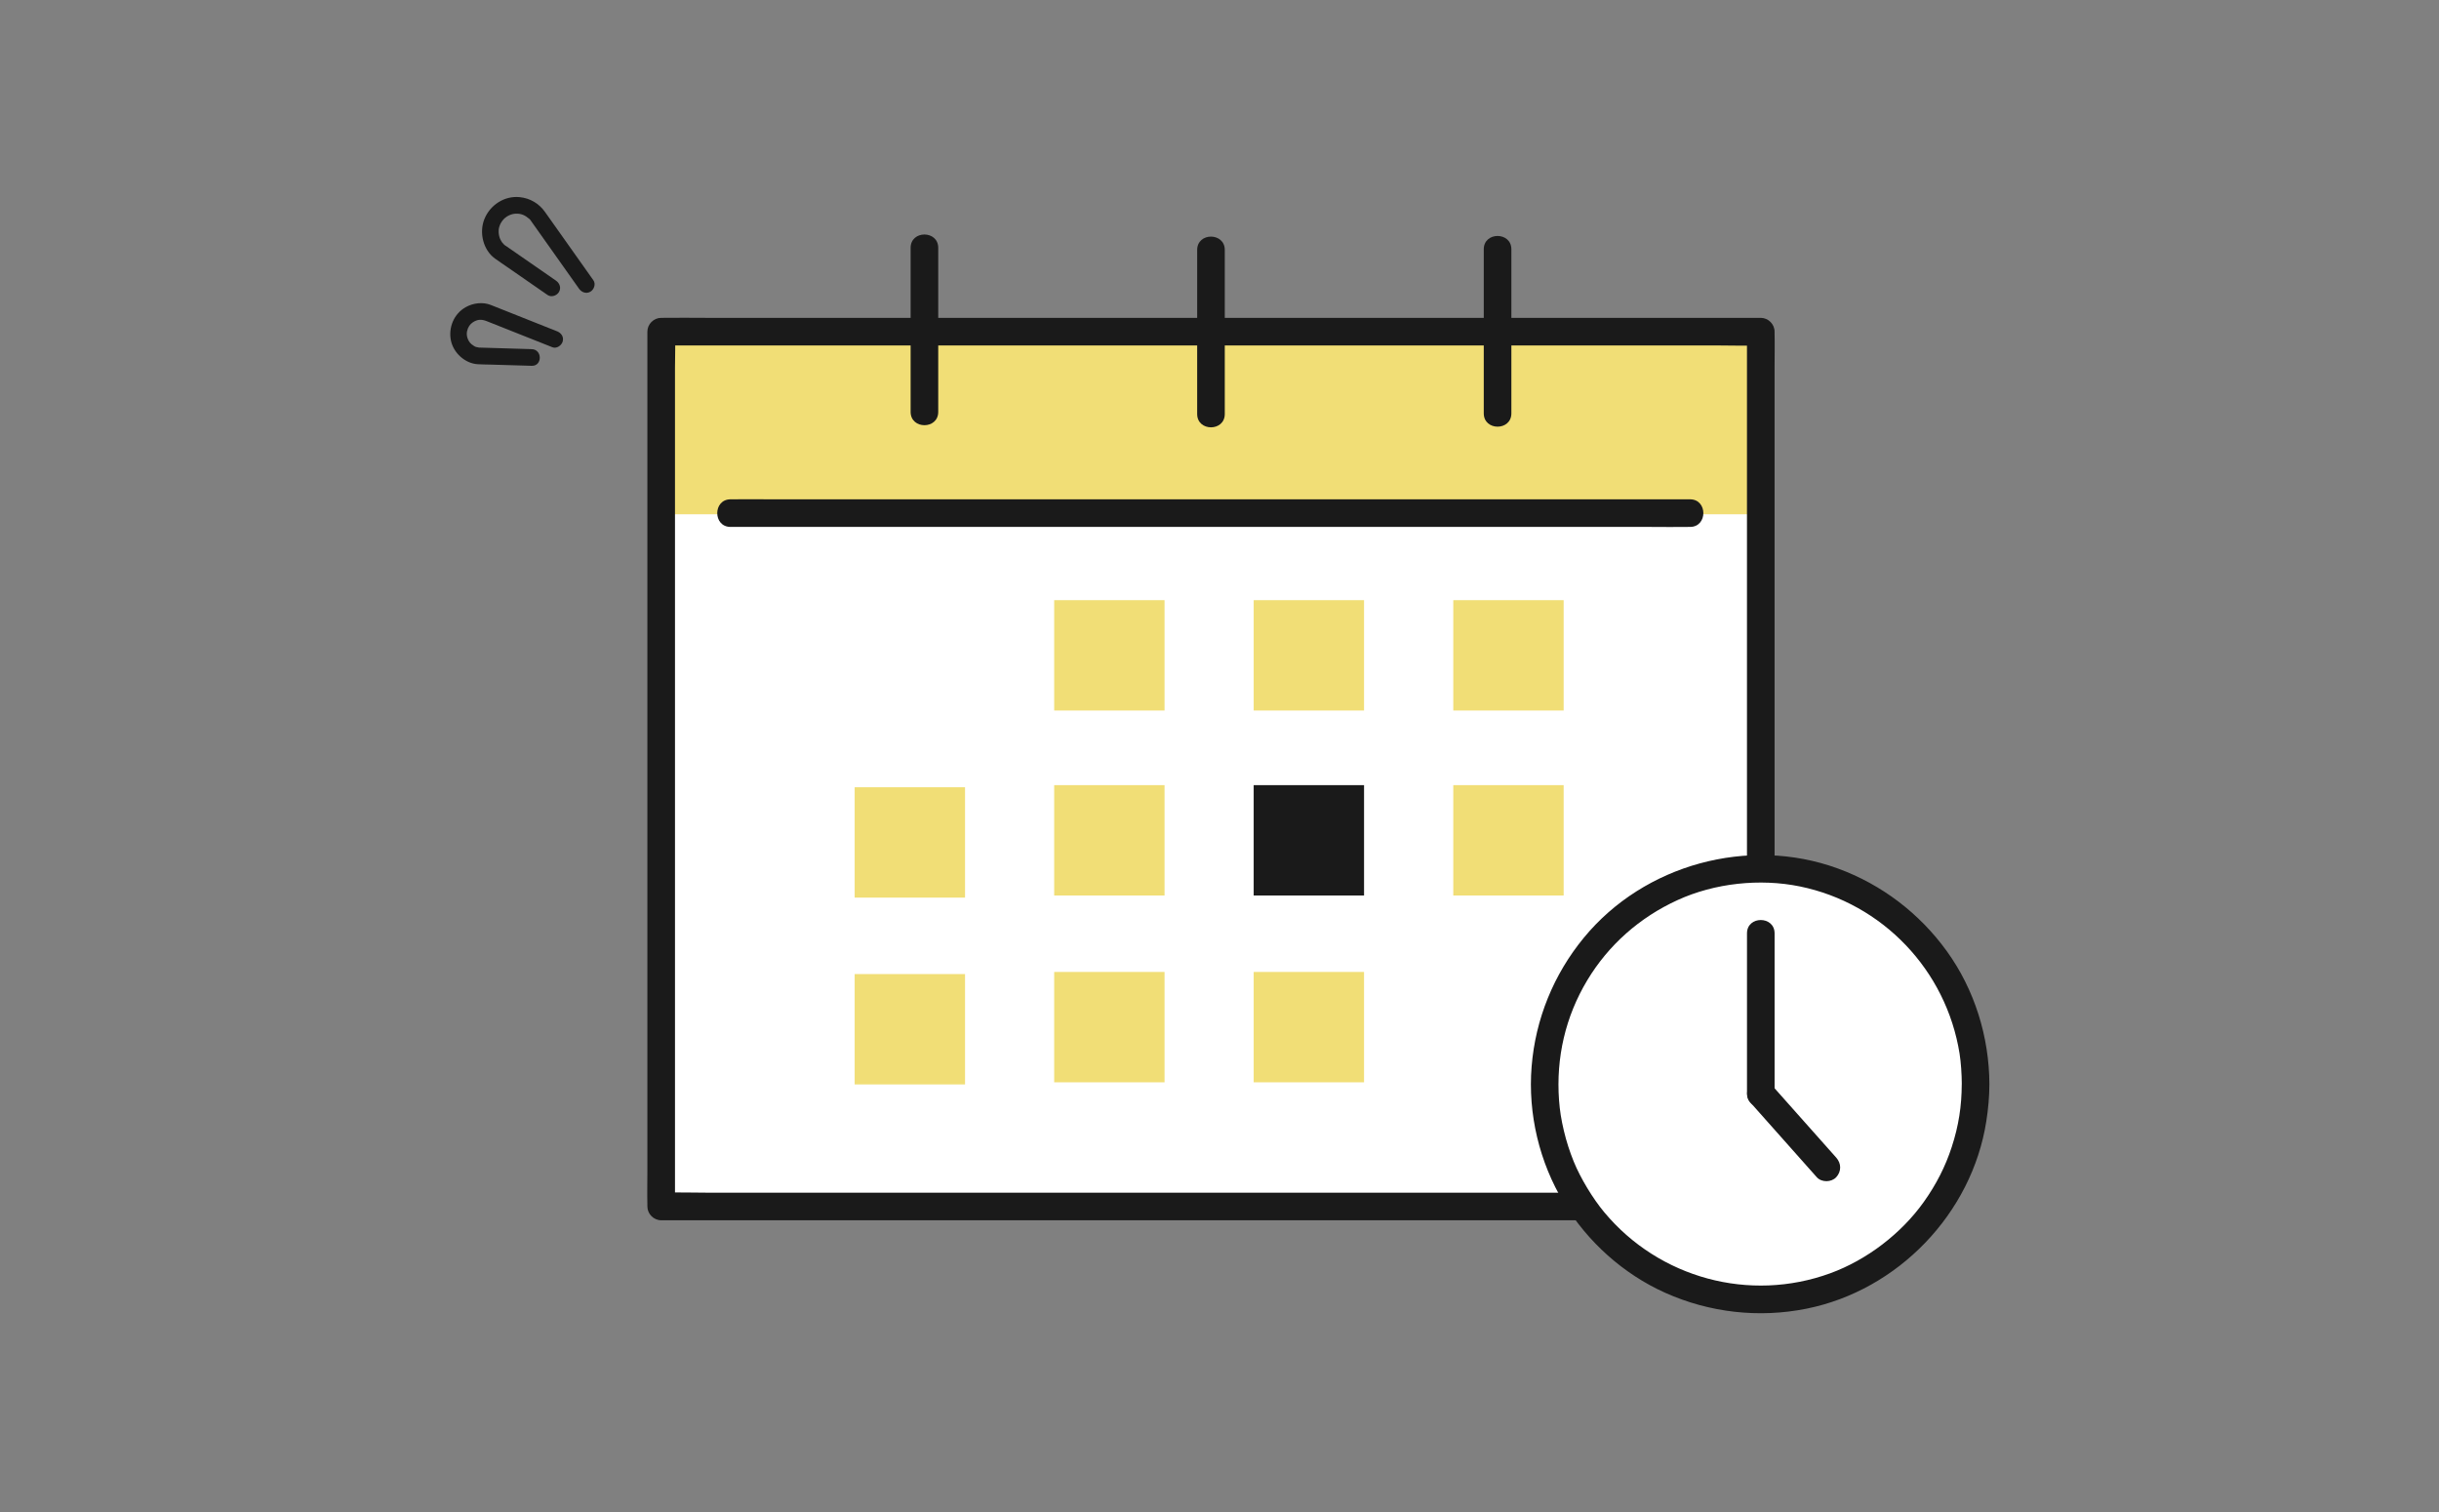
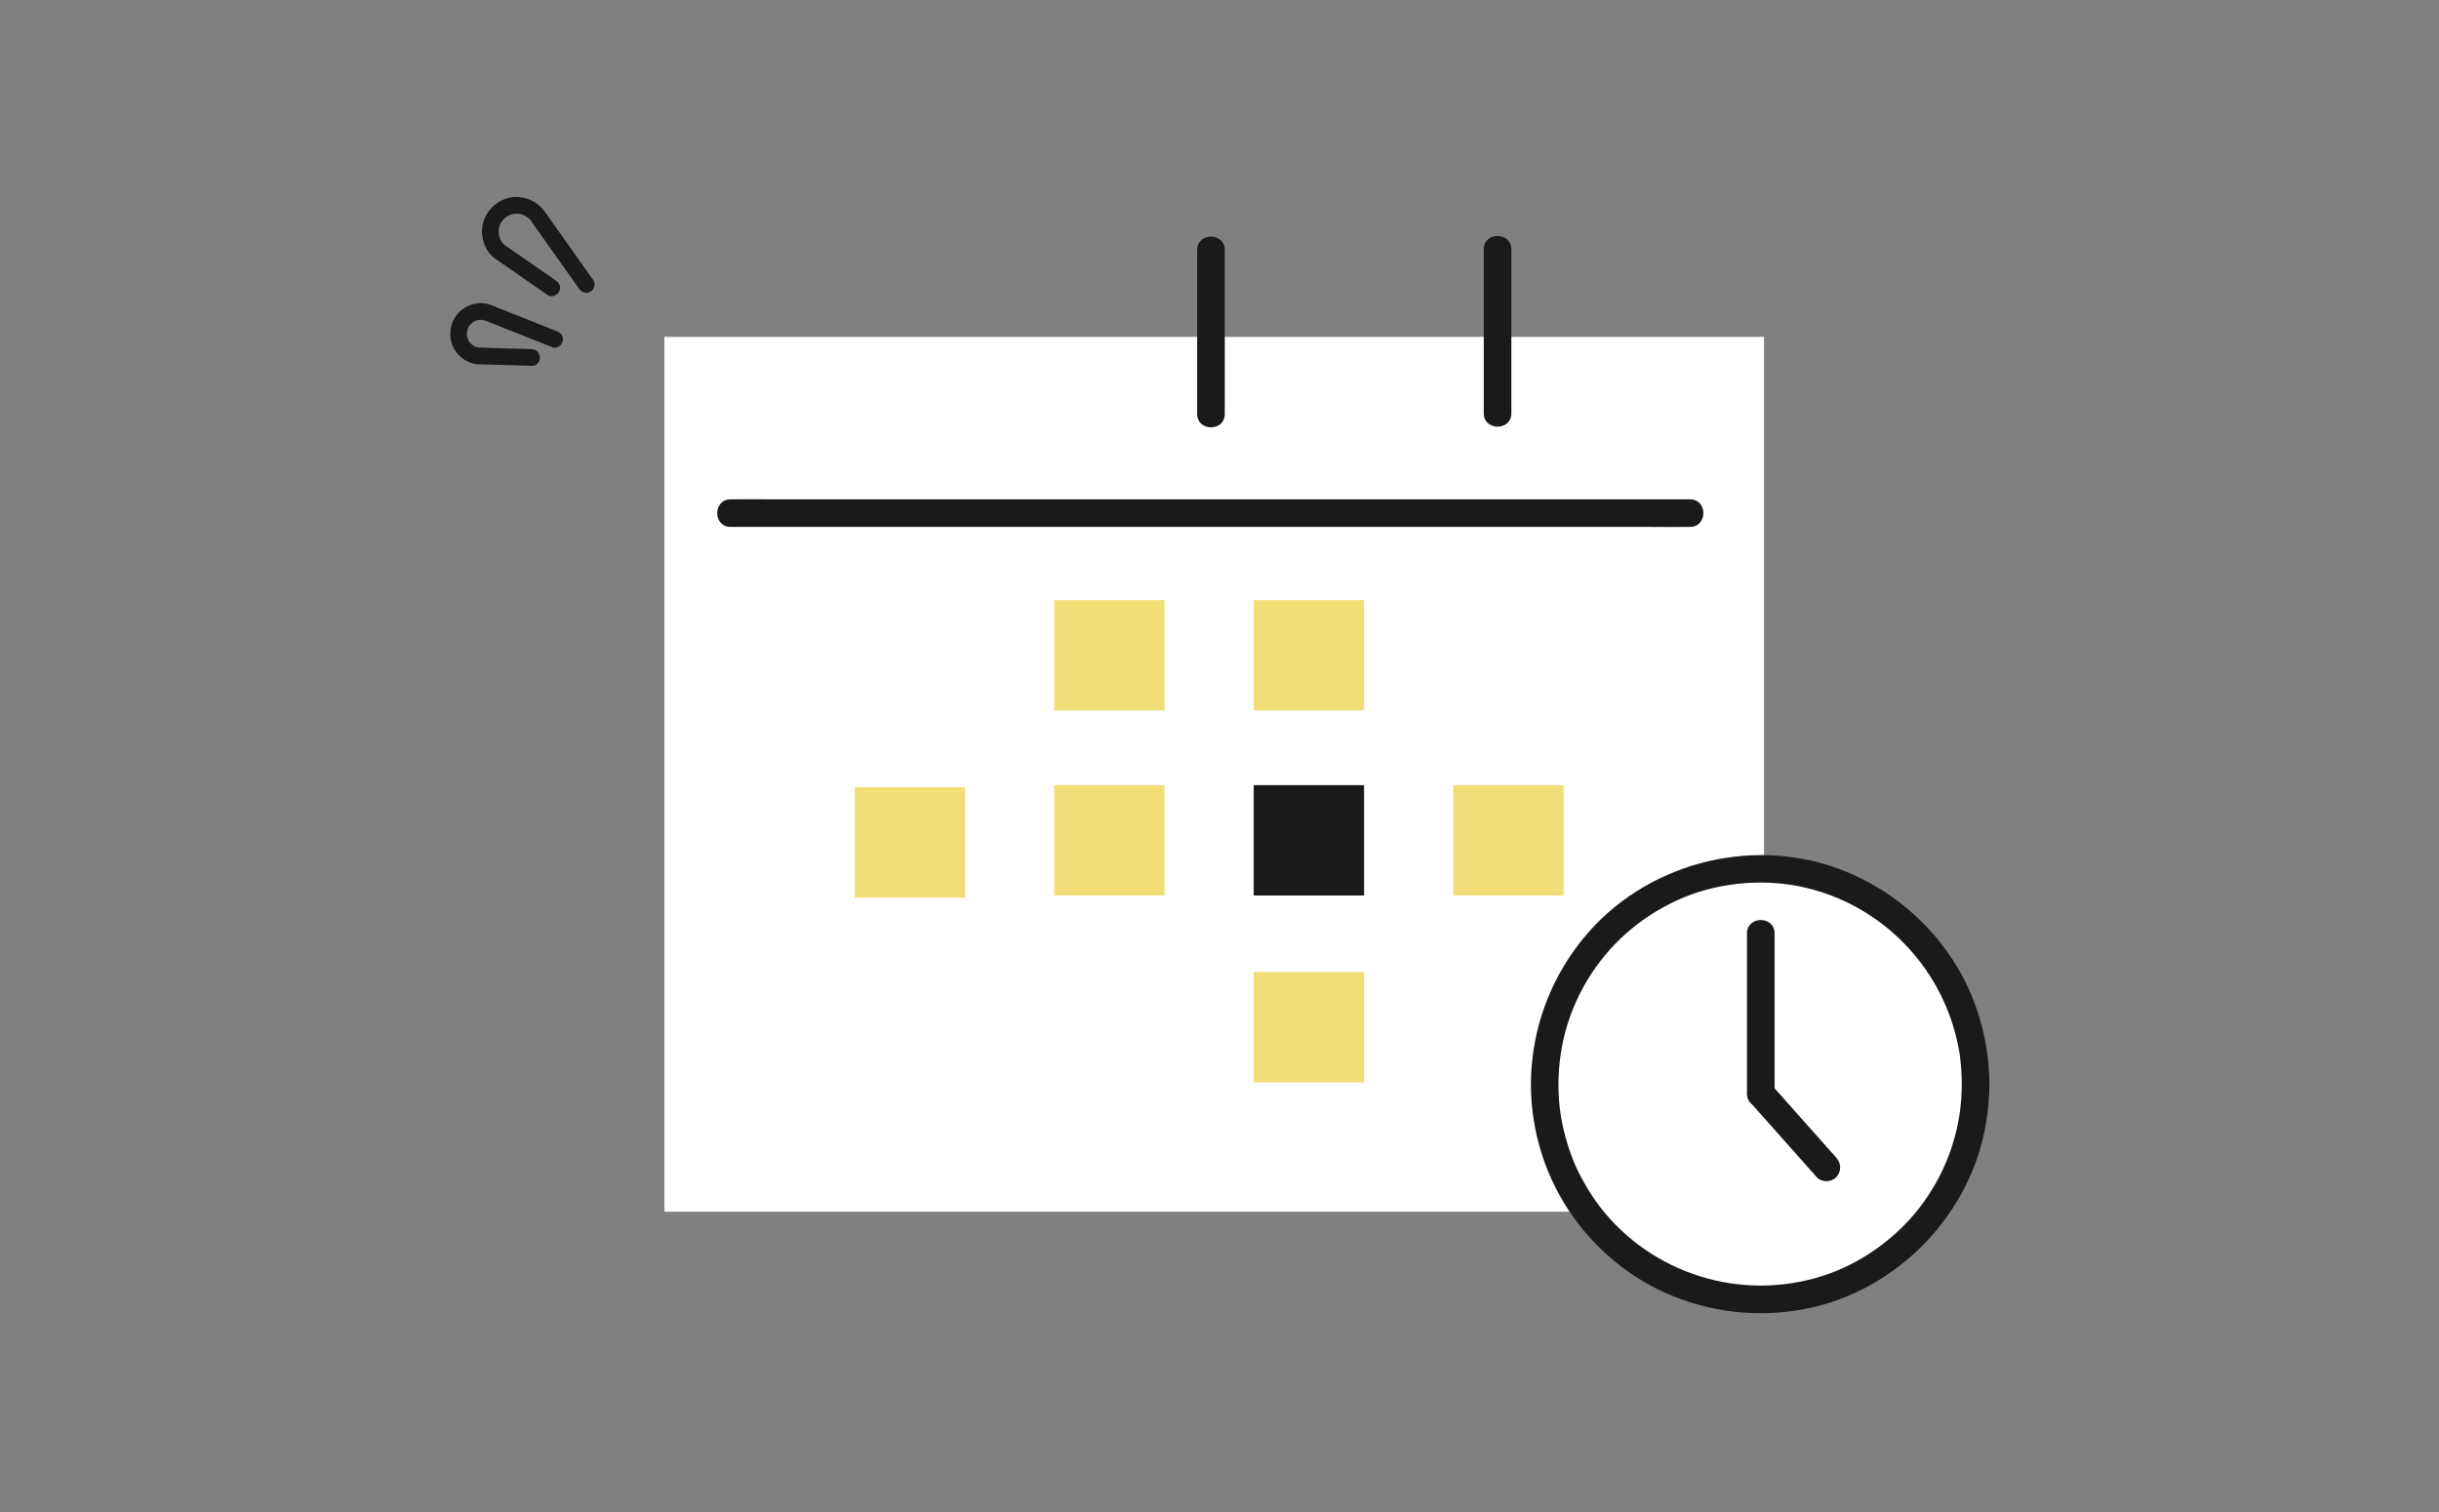
<svg xmlns="http://www.w3.org/2000/svg" width="200" height="124" viewBox="0 0 200 124" fill="none">
  <rect x="0" y="0" width="200" height="124" fill="#808080" stroke="none" />
  <path d="M144.649 27.628H54.482V99.373H144.649V27.628Z" fill="white" />
-   <path d="M144.277 27.085H54.11V42.176H144.277V27.085Z" fill="#F1DE76" />
-   <path d="M144.385 97.811H57.874C56.708 97.811 55.535 97.77 54.369 97.811C54.32 97.811 54.271 97.811 54.218 97.811L55.35 98.943V30.126C55.35 29.194 55.395 28.247 55.35 27.315C55.35 27.277 55.35 27.236 55.35 27.198L54.218 28.33H140.729C141.895 28.33 143.068 28.372 144.234 28.33C144.283 28.33 144.332 28.33 144.385 28.33L143.253 27.198V96.016C143.253 96.951 143.23 97.891 143.253 98.826C143.253 98.864 143.253 98.905 143.253 98.943C143.253 100.399 145.517 100.403 145.517 98.943V30.126C145.517 29.19 145.539 28.251 145.517 27.315C145.517 27.277 145.517 27.236 145.517 27.198C145.517 26.587 145 26.067 144.385 26.067H57.874C56.704 26.067 55.535 26.048 54.369 26.067C54.32 26.067 54.271 26.067 54.218 26.067C53.603 26.067 53.086 26.583 53.086 27.198V96.016C53.086 96.951 53.064 97.891 53.086 98.826C53.086 98.864 53.086 98.905 53.086 98.943C53.086 99.554 53.603 100.075 54.218 100.075H140.729C141.899 100.075 143.068 100.094 144.234 100.075C144.283 100.075 144.332 100.075 144.385 100.075C145.841 100.075 145.845 97.811 144.385 97.811Z" fill="#1A1A1A" />
  <path d="M59.908 43.213H135.388C136.41 43.213 137.433 43.232 138.451 43.213C138.497 43.213 138.542 43.213 138.583 43.213C140.04 43.213 140.043 40.949 138.583 40.949H63.103C62.081 40.949 61.059 40.93 60.04 40.949C59.995 40.949 59.95 40.949 59.908 40.949C58.452 40.949 58.448 43.213 59.908 43.213Z" fill="#1A1A1A" />
-   <path d="M74.672 20.325V33.778C74.672 35.234 76.936 35.238 76.936 33.778V20.325C76.936 18.869 74.672 18.865 74.672 20.325Z" fill="#1A1A1A" />
  <path d="M121.67 20.445V33.898C121.67 35.354 123.934 35.358 123.934 33.898V20.445C123.934 18.988 121.67 18.985 121.67 20.445Z" fill="#1A1A1A" />
  <path d="M98.169 20.498V33.952C98.169 35.408 100.433 35.412 100.433 33.952V20.498C100.433 19.042 98.169 19.038 98.169 20.498Z" fill="#1A1A1A" />
  <path d="M95.494 49.219H86.443V58.27H95.494V49.219Z" fill="#F1DE76" />
  <path d="M111.853 49.219H102.803V58.27H111.853V49.219Z" fill="#F1DE76" />
-   <path d="M128.221 49.219H119.17V58.27H128.221V49.219Z" fill="#F1DE76" />
  <path d="M95.494 64.39H86.443V73.44H95.494V64.39Z" fill="#F1DE76" />
  <path d="M111.853 64.39H102.803V73.44H111.853V64.39Z" fill="#1A1A1A" />
  <path d="M128.221 64.39H119.17V73.44H128.221V64.39Z" fill="#F1DE76" />
  <path d="M79.134 64.563H70.083V73.614H79.134V64.563Z" fill="#F1DE76" />
-   <path d="M95.494 79.71H86.443V88.761H95.494V79.71Z" fill="#F1DE76" />
+   <path d="M95.494 79.71H86.443V88.761V79.71Z" fill="#F1DE76" />
  <path d="M111.853 79.71H102.803V88.761H111.853V79.71Z" fill="#F1DE76" />
-   <path d="M79.134 79.883H70.083V88.934H79.134V79.883Z" fill="#F1DE76" />
  <path d="M144.328 106.576C154.085 106.576 161.995 98.666 161.995 88.908C161.995 79.151 154.085 71.241 144.328 71.241C134.57 71.241 126.66 79.151 126.66 88.908C126.66 98.666 134.57 106.576 144.328 106.576Z" fill="white" />
  <path d="M160.865 88.908C160.857 90.722 160.616 92.311 160.042 94.073C159.529 95.653 158.771 97.143 157.752 98.573C155.907 101.165 153.082 103.327 150.086 104.421C143.473 106.835 136.059 104.825 131.555 99.422C130.615 98.298 129.593 96.608 129.046 95.257C128.714 94.438 128.442 93.593 128.239 92.733C128.024 91.828 127.907 91.092 127.843 90.232C127.586 86.742 128.371 83.358 130.159 80.389C131.894 77.503 134.445 75.239 137.569 73.813C140.606 72.425 144.31 72.025 147.592 72.697C154.368 74.085 159.597 79.563 160.687 86.414C160.797 87.112 160.865 88.074 160.868 88.915C160.872 90.371 163.136 90.375 163.132 88.915C163.117 85.033 161.921 81.166 159.642 78.008C157.398 74.903 154.297 72.534 150.694 71.221C143.378 68.554 134.826 70.886 129.88 76.899C127.401 79.91 125.907 83.577 125.594 87.466C125.281 91.341 126.224 95.31 128.239 98.634C130.185 101.844 133.113 104.481 136.542 106.02C140.179 107.65 144.223 108.111 148.132 107.326C155.632 105.821 161.702 99.52 162.879 91.952C163.038 90.945 163.128 89.934 163.132 88.911C163.136 87.455 160.872 87.451 160.868 88.911L160.865 88.908Z" fill="#1A1A1A" />
  <path d="M143.255 76.545V89.682C143.255 91.138 145.518 91.142 145.518 89.682V76.545C145.518 75.089 143.255 75.085 143.255 76.545Z" fill="#1A1A1A" />
  <path d="M150.574 94.94C148.997 93.167 147.424 91.394 145.847 89.621C145.628 89.372 145.405 89.123 145.186 88.878C144.79 88.433 143.983 88.444 143.587 88.878C143.153 89.353 143.164 90.006 143.587 90.477C145.164 92.251 146.737 94.024 148.314 95.797C148.533 96.046 148.755 96.295 148.974 96.54C149.37 96.985 150.178 96.974 150.574 96.54C151.008 96.065 150.996 95.412 150.574 94.94Z" fill="#1A1A1A" />
  <g clip-path="url(#clip0_687_1405)">
    <path d="M48.66 22.986C47.337 21.119 46.016 19.254 44.693 17.386C44.199 16.687 43.468 16.254 42.614 16.168C41.355 16.04 40.175 16.821 39.715 17.98C39.28 19.076 39.615 20.495 40.585 21.201C40.919 21.444 41.266 21.672 41.607 21.909C42.705 22.67 43.805 23.433 44.903 24.193C45.206 24.403 45.661 24.25 45.836 23.947C46.034 23.608 45.895 23.223 45.59 23.013C44.723 22.412 43.857 21.811 42.99 21.212C42.502 20.873 42.013 20.536 41.525 20.196C41.441 20.139 41.35 20.085 41.273 20.021C41.477 20.189 41.175 19.882 41.197 19.912C41.129 19.821 41.07 19.716 41.02 19.613C40.951 19.477 40.892 19.206 40.89 19.049C40.885 18.798 40.899 18.725 40.979 18.488C41.029 18.34 41.172 18.108 41.311 17.967C41.589 17.684 41.965 17.532 42.313 17.523C42.762 17.511 43.067 17.659 43.416 17.962C43.595 18.117 43.365 17.873 43.441 17.974C43.472 18.015 43.502 18.06 43.532 18.101C44.215 19.064 44.898 20.03 45.581 20.993C46.214 21.888 46.847 22.781 47.48 23.676C47.695 23.977 48.077 24.118 48.414 23.922C48.713 23.749 48.874 23.289 48.66 22.988V22.986Z" fill="#1A1A1A" />
    <path d="M45.663 27.163L40.255 25.013C39.592 24.749 38.804 24.844 38.189 25.191C37.221 25.733 36.755 26.864 36.978 27.935C37.19 28.941 38.119 29.793 39.153 29.868C39.503 29.893 39.861 29.889 40.214 29.9C41.343 29.934 42.473 29.968 43.603 30C44.482 30.025 44.482 28.659 43.603 28.634C42.719 28.607 41.838 28.581 40.954 28.554C40.446 28.538 39.938 28.525 39.431 28.509C39.337 28.506 39.246 28.504 39.153 28.5C39.369 28.506 39.13 28.481 39.059 28.461C38.952 28.427 38.964 28.429 38.868 28.374C38.734 28.297 38.592 28.174 38.529 28.092C38.308 27.803 38.235 27.456 38.301 27.156C38.371 26.837 38.54 26.58 38.782 26.427C39.153 26.19 39.476 26.165 39.918 26.341C40.852 26.712 41.785 27.083 42.719 27.454C43.58 27.796 44.441 28.137 45.301 28.479C45.645 28.616 46.051 28.331 46.142 28.001C46.249 27.611 46.01 27.297 45.663 27.16V27.163Z" fill="#1A1A1A" />
  </g>
  <defs>
    <clipPath id="clip0_687_1405">
      <rect width="11.835" height="13.846" fill="white" transform="translate(36.923 16.154)" />
    </clipPath>
  </defs>
</svg>